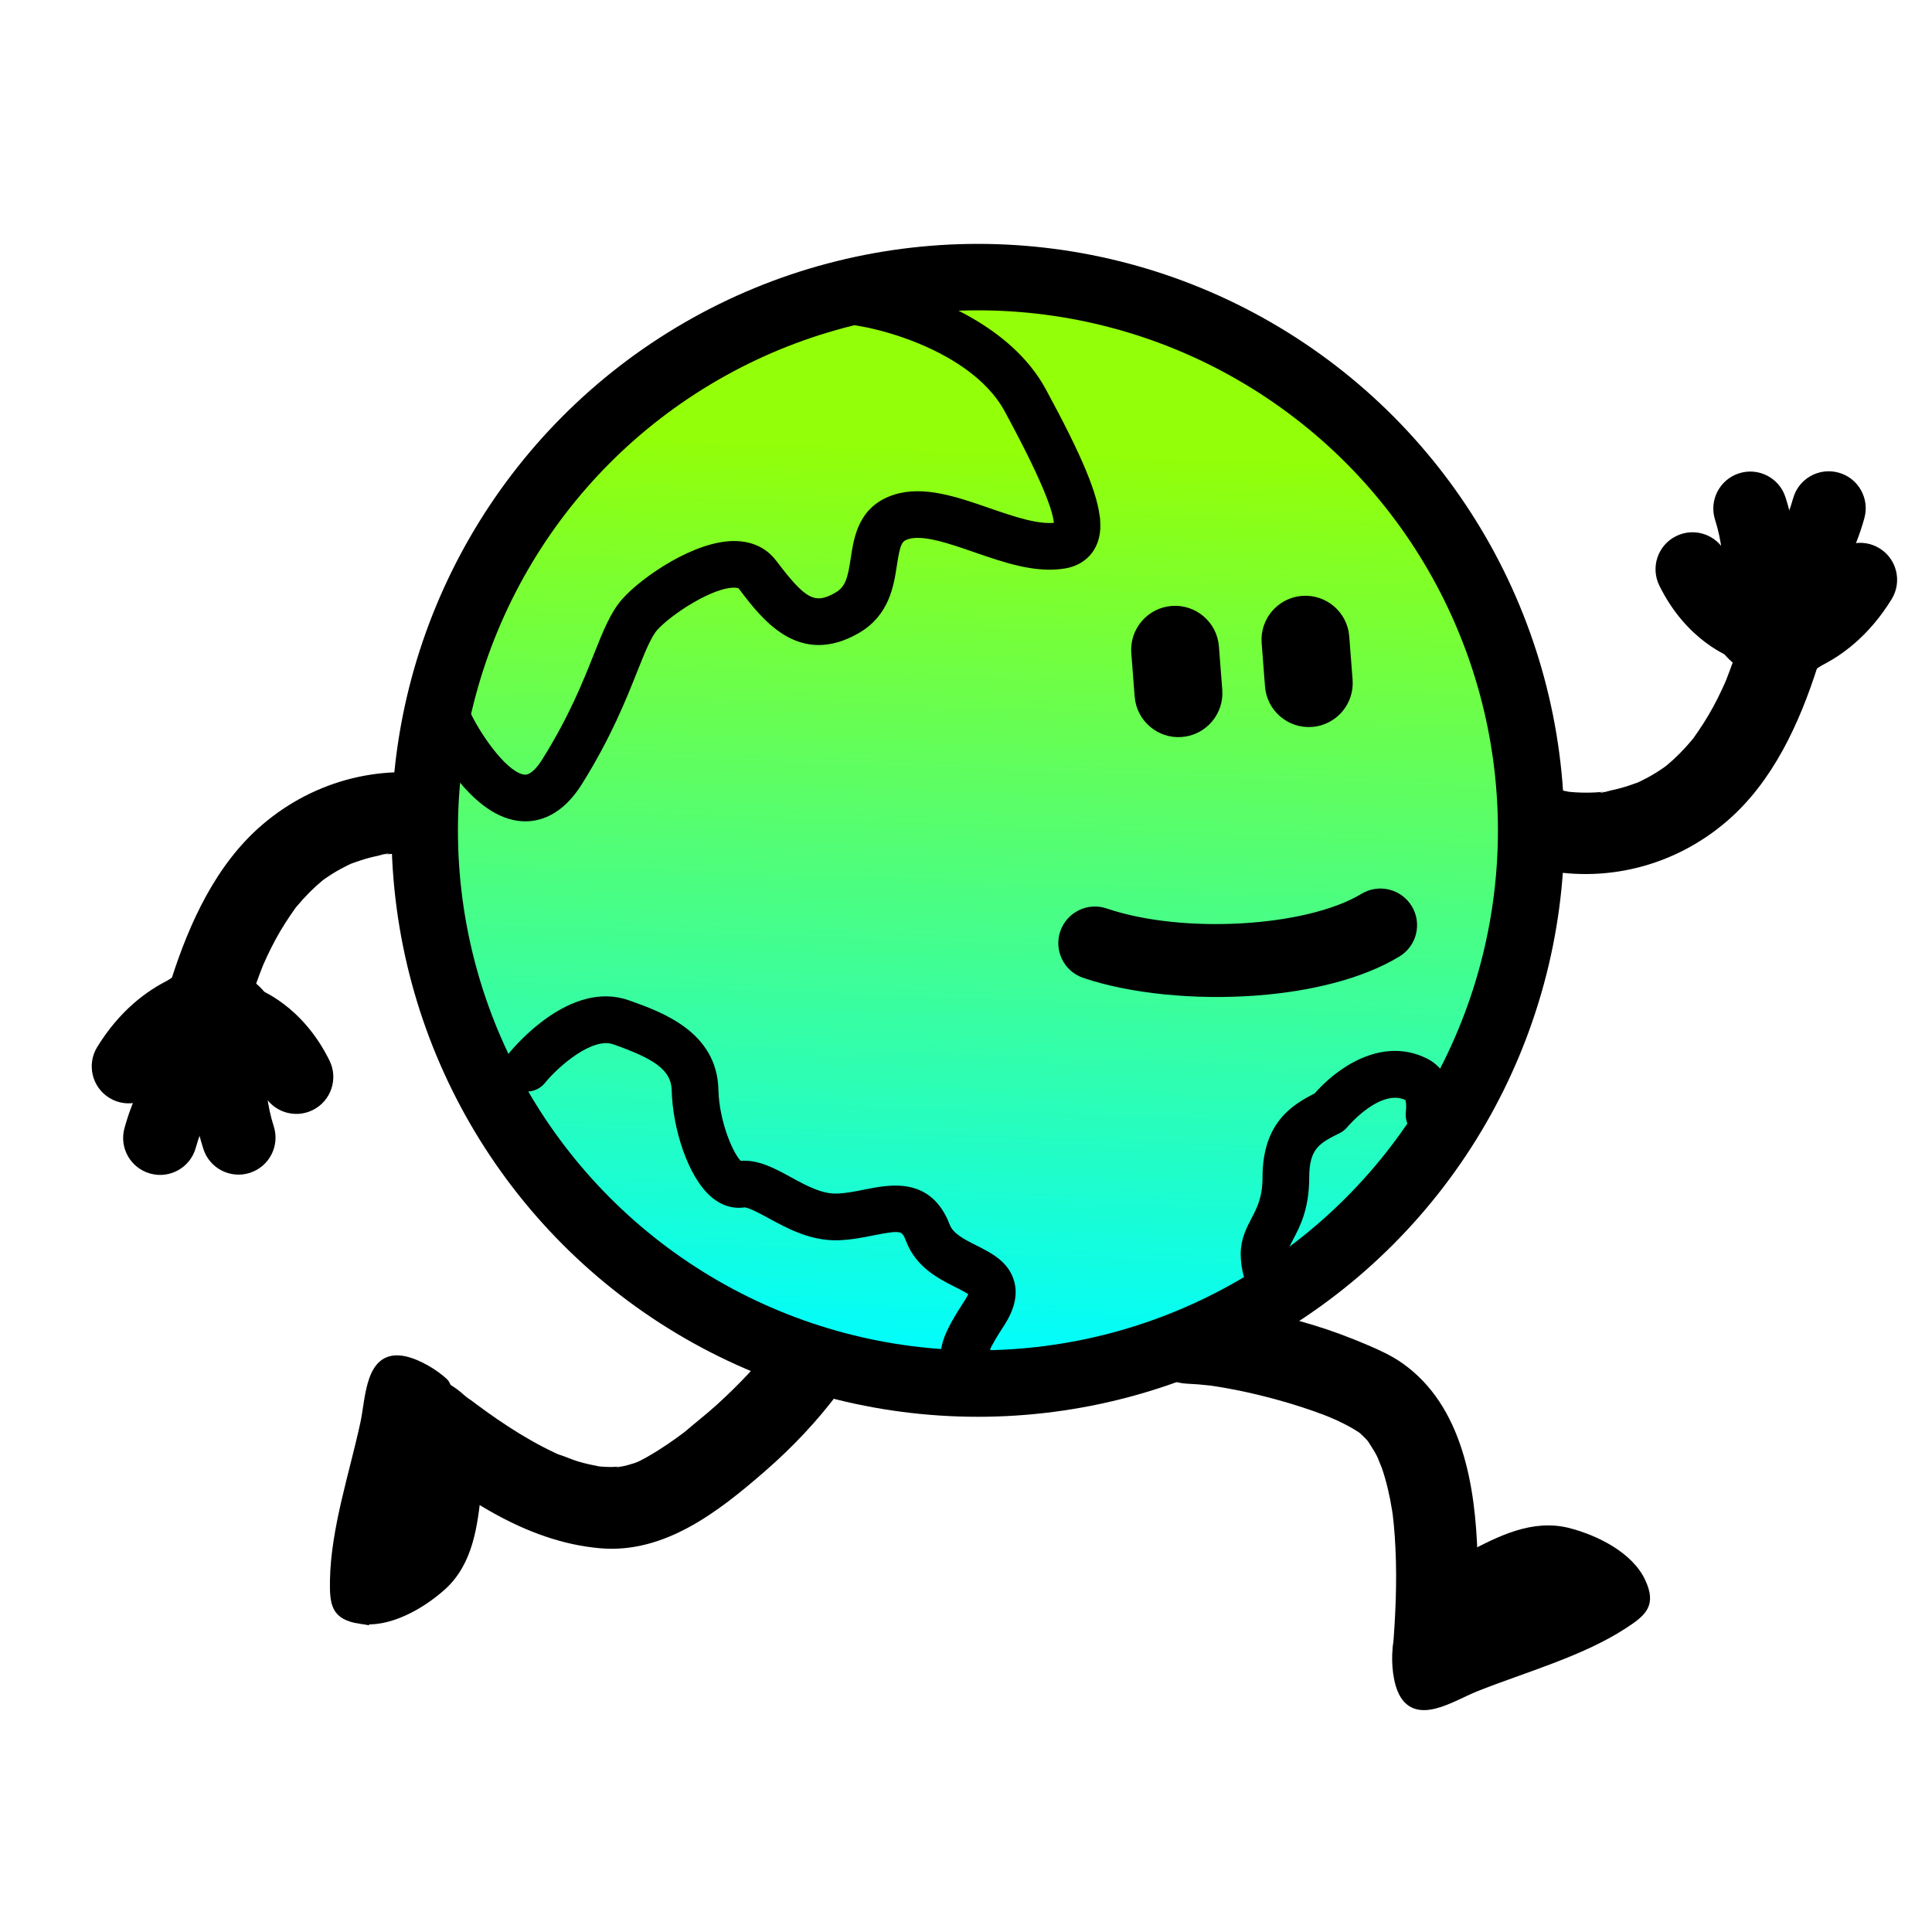
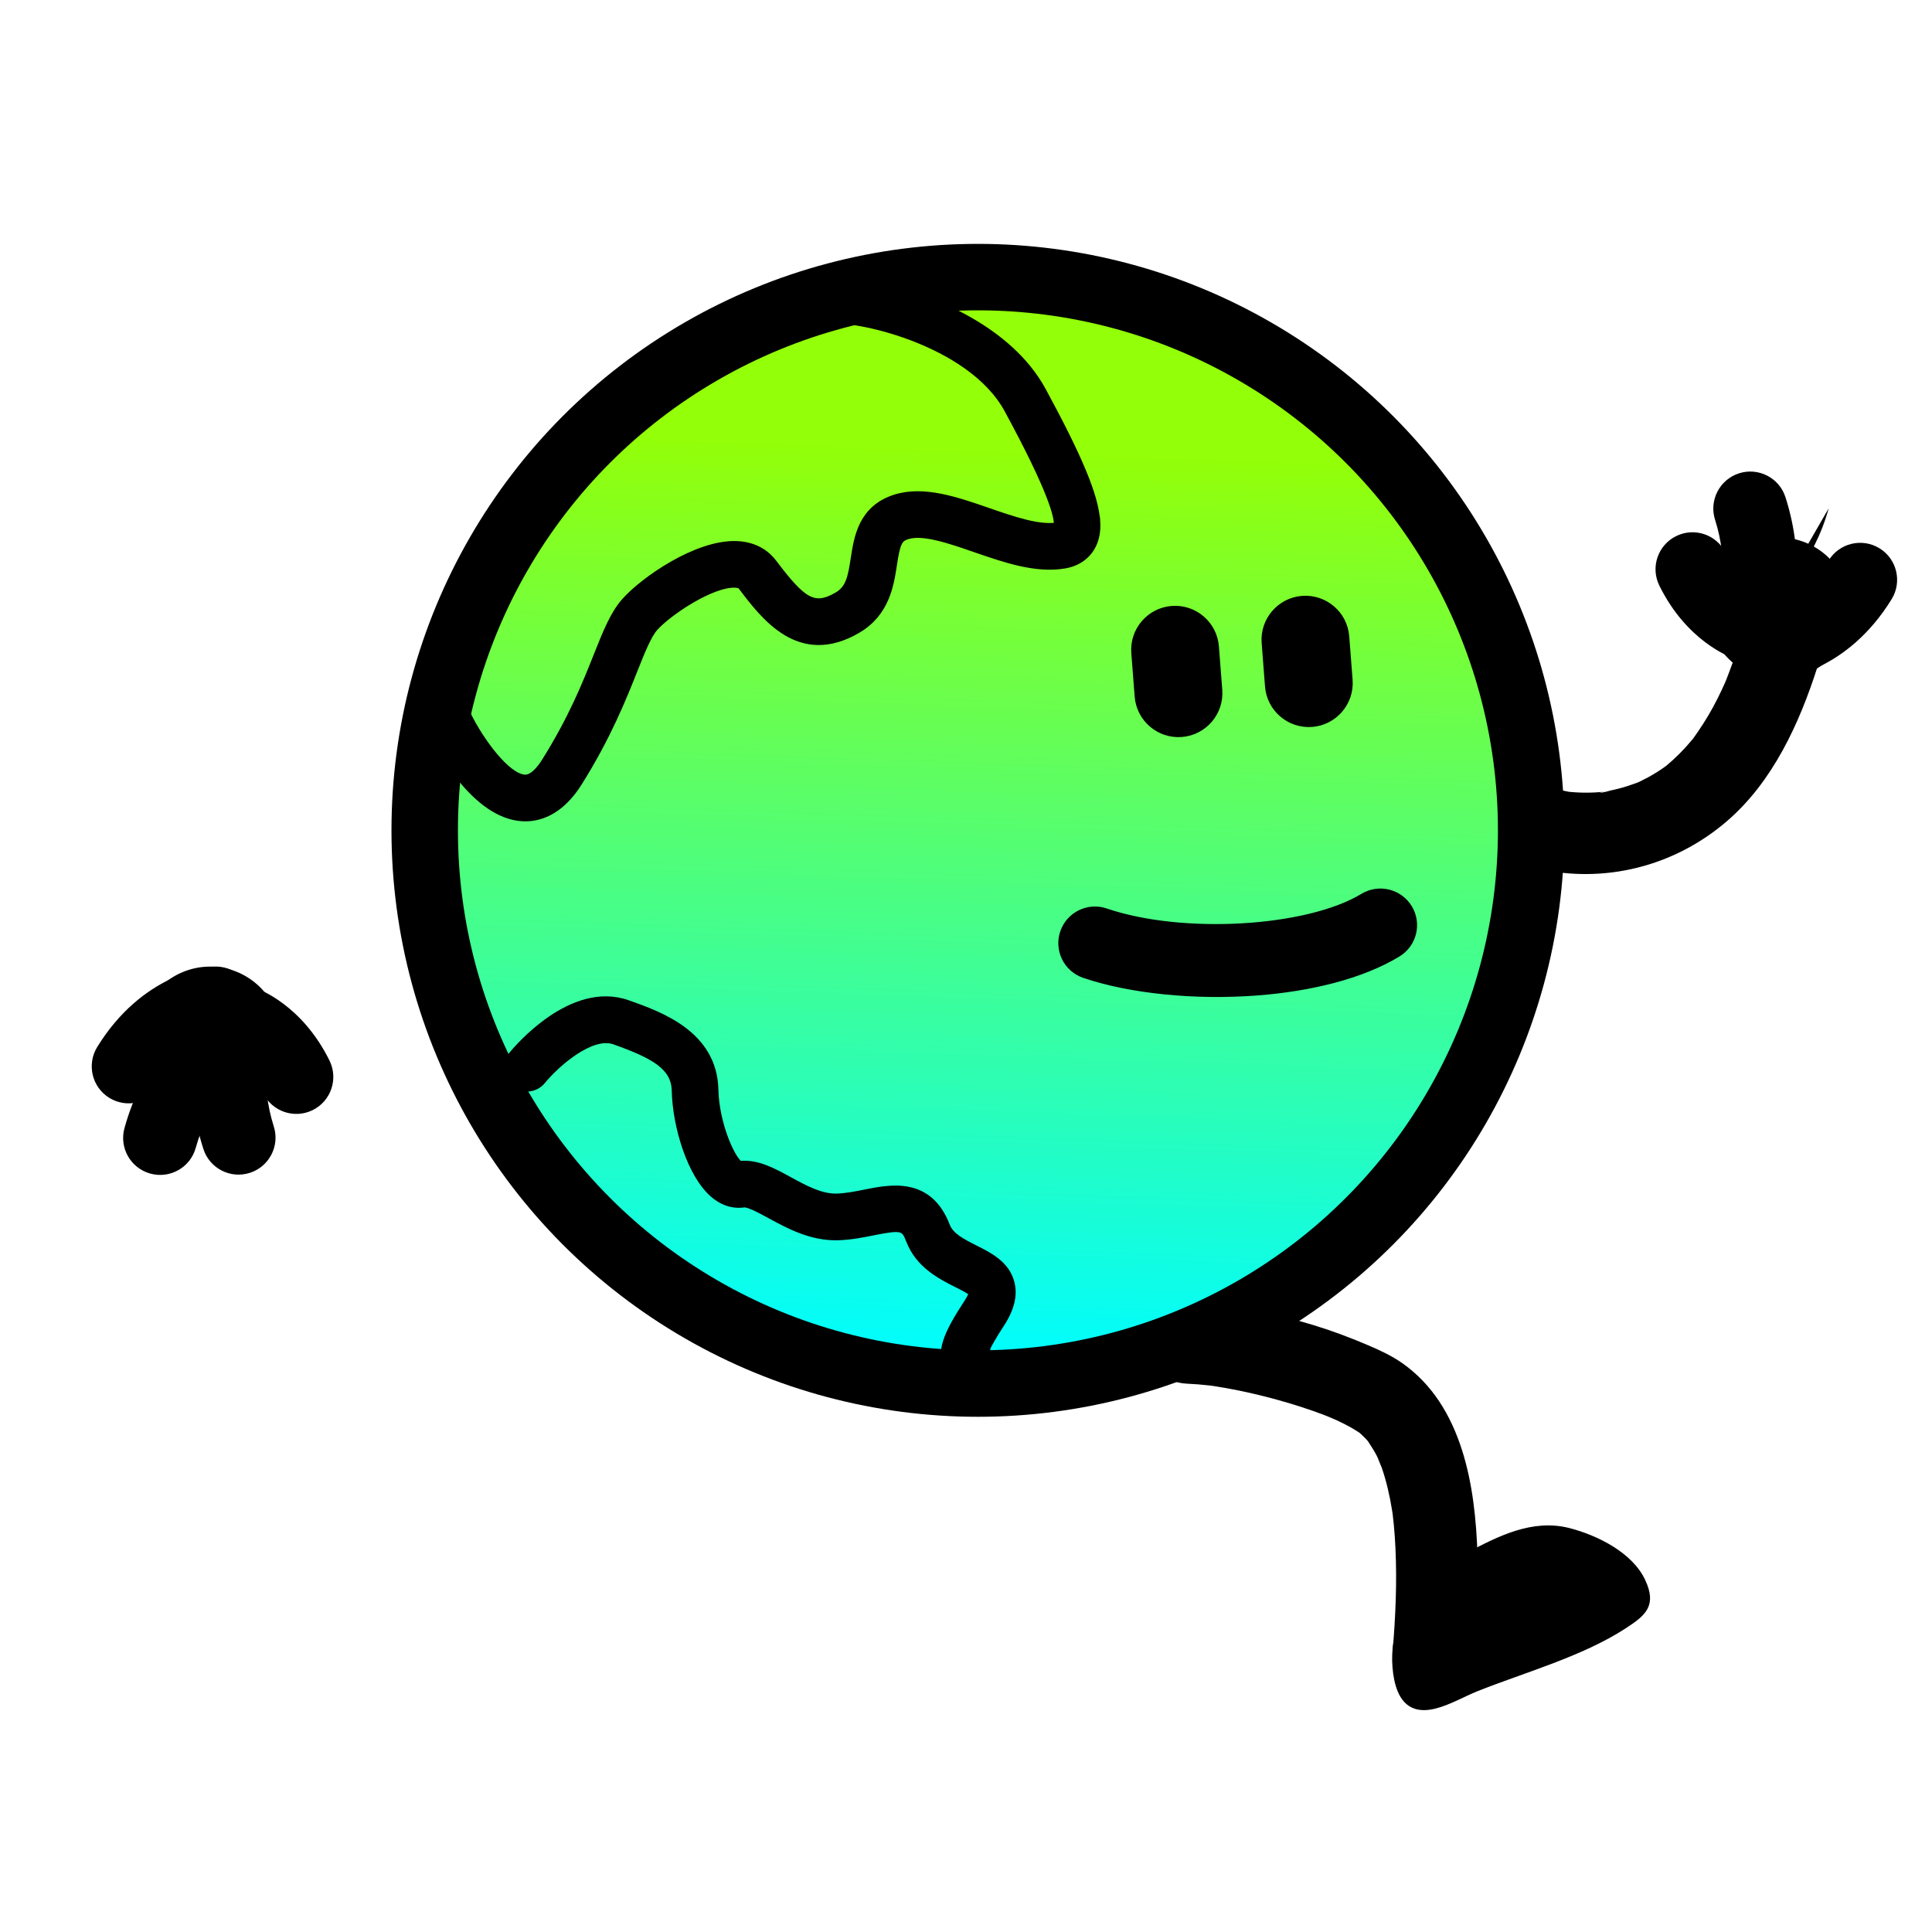
<svg xmlns="http://www.w3.org/2000/svg" viewBox="0 0 1133.86 1133.86" id="Layer_1">
  <defs>
    <style>
      .cls-1 {
        fill: url(#linear-gradient);
      }

      .cls-2 {
        fill: none;
        stroke-width: 39px;
      }

      .cls-2, .cls-3 {
        stroke: #000;
        stroke-miterlimit: 10;
      }

      .cls-3 {
        stroke-width: 4px;
      }
    </style>
    <linearGradient gradientUnits="userSpaceOnUse" gradientTransform="translate(75.9 12756.81) rotate(-180)" y2="12269.5" x2="-166.88" y1="12269.5" x1="-844.88" id="linear-gradient">
      <stop stop-color="#93ff08" offset=".17" />
      <stop stop-color="#00fdff" offset=".96" />
    </linearGradient>
  </defs>
  <g>
    <path d="M126.62,588.95s-29.79,2.3-51.08,36.9" />
    <path d="M133.59,568.39c7.98,2.71,13.97,9.96,14.67,18.89.9,11.81-7.84,22.15-19.59,23.26-1.41.19-20.14,3.1-34.65,26.67-6.28,10.21-19.63,13.39-29.85,7.12-10.21-6.28-13.38-19.65-7.12-29.85,26.33-42.78,63.72-46.85,67.89-47.16,3.01-.24,5.94.16,8.63,1.07Z" />
    <path d="M123.52,616.55s-20.48,18.45-29.53,51.28" />
    <path d="M130.51,596c3.39,1.15,6.55,3.17,9.12,6.03,7.99,8.86,7.31,22.5-1.49,30.54-.54.51-16.22,15.54-23.25,41.04-3.18,11.55-15.12,18.33-26.67,15.15-11.61-3.2-18.34-15.13-15.17-26.68,10.43-37.86,33.36-59.32,35.93-61.64,6.06-5.44,14.32-6.87,21.52-4.43Z" />
    <path d="M136.66,608.59s-7.05,26.65,3.35,59.1" />
    <path d="M143.66,588.05c10.65,3.62,16.85,14.88,14.01,25.93-.15.62-5.09,21.82,3,47.06,3.65,11.41-2.63,23.62-14.04,27.29-11.4,3.66-23.63-2.62-27.28-14.04-11.99-37.4-4.56-67.9-3.67-71.26,3.07-11.59,14.93-18.49,26.52-15.44.5.13.97.28,1.46.44Z" />
    <path d="M142.42,600.17s18.97,6.44,31.5,31.87" />
    <path d="M149.4,579.63c2.82.96,27.95,10.27,43.98,42.81,5.29,10.76.88,23.76-9.87,29.06-10.75,5.3-23.75.88-29.05-9.87-8.04-16.32-19.08-20.92-19.55-21.1-11.36-3.86-17.16-16.08-13.3-27.43,3.85-11.35,16.43-17.33,27.79-13.47Z" />
    <path d="M105.94,598.83c5.63-9.54,17.9-12.72,27.45-7.1,9.54,5.62,12.71,17.9,7.09,27.44-5.61,9.53-17.89,12.71-27.44,7.09-9.53-5.61-12.7-17.89-7.1-27.43" />
    <path d="M136.61,569.46c2.69.91,5.31,2.12,7.77,3.57,9.6,5.65,16.44,14.71,19.23,25.51,2.78,10.78,1.21,22.03-4.45,31.64-9.97,16.95-30.74,24.67-49.36,18.35-2.69-.91-5.31-2.12-7.78-3.57-19.81-11.65-26.44-37.27-14.78-57.11,9.99-16.98,30.76-24.7,49.37-18.38ZM122.65,610.55c.9.31,1.65-.16,1.98-.71.47-.81.2-1.82-.59-2.27-1.16-.29-1.93.03-2.28.6-.39.66-.07,1.86.61,2.27l.27.12Z" />
  </g>
  <path d="M865.38,968.34c1.55-18.5,2.39-37.08,1.76-55.63-.7-20.64-2.81-41.98-9.13-61.74-6.54-20.46-17.31-38.5-35.08-50.99-6.13-4.31-13.04-7.49-19.91-10.43-10.62-4.55-21.38-8.59-32.44-11.95-23.93-7.26-49.06-12.43-74.07-13.55-12.56-.56-24.56,11.44-24,24,.6,13.48,10.55,23.4,24,24,4.44.2,8.86.55,13.28,1.06.72.08,5.4.74,1,.09-4.44-.65.37.07,1.06.17,2.66.4,5.31.84,7.95,1.32,10.15,1.82,20.2,4.16,30.14,6.91,9.23,2.56,18.38,5.48,27.33,8.9,2.04.78,4.04,1.66,6.08,2.42-7.54-2.8-.77-.29,1.01.54,3.28,1.53,6.53,3.16,9.65,4.99,1.34.79,2.67,1.6,3.96,2.48.59.4,1.15.83,1.74,1.23,2.18,1.46-5.03-4.31-2.06-1.52,1.29,1.21,2.61,2.38,3.83,3.68.49.52.97,1.05,1.44,1.59,3.55,4.09-1.68-2.55-.71-1.03,1.91,3.02,3.93,5.89,5.59,9.08.9,1.73,1.62,3.55,2.51,5.27-3.81-7.32-.11,0,.63,2.15,2.79,8.12,4.69,16.54,6.05,25.01.14.88.27,1.77.41,2.65.81,5.01-.73-6.08-.13-1.02.26,2.26.52,4.52.74,6.79.43,4.57.74,9.16.96,13.75.94,19.93.07,39.91-1.59,59.78-1.05,12.54,11.79,24.55,24,24,13.9-.62,22.88-10.56,24-24h0Z" />
  <path d="M963.74,928.14c-7.16-15.45-27.3-25.31-43.07-29.38-21.05-5.42-40.56,4.68-58.34,13.98-1.01-3.46-41.77,46.55-42.65,51.89-1.3,7.9-.71,19.41,2.36,27,8.11,20.05,30.03,4.75,44.19-.89,27.96-11.15,61.37-20.31,86.61-36.67,11.83-7.67,17.19-12.37,10.91-25.93Z" class="cls-3" />
-   <path d="M265.69,456.51c-39.84-9.29-80.92,1.03-111.88,27.61-27.11,23.27-42.72,57.65-53.35,91-3.81,11.97,4.47,26.72,16.76,29.52,13.11,2.99,25.44-3.95,29.52-16.76,2.25-7.06,4.75-14,7.45-20.9.99-2.41.79-1.97-.59,1.32.42-.98.84-1.95,1.27-2.92.64-1.45,1.3-2.9,1.98-4.34,1.57-3.35,3.24-6.65,5-9.9,3.51-6.46,7.48-12.58,11.76-18.56,2.8-3.91-3.31,4.03.58-.66,1.16-1.4,2.34-2.77,3.56-4.11,2.43-2.68,4.99-5.26,7.67-7.7,1.15-1.05,2.36-2.03,3.52-3.07,1.99-1.61,1.6-1.33-1.19.84.83-.63,1.67-1.25,2.52-1.86,3.1-2.2,6.32-4.23,9.66-6.05,1.44-.78,2.9-1.53,4.37-2.25.98-.48,1.97-.93,2.97-1.38-3.23,1.33-3.62,1.51-1.19.54,3.6-1.31,7.21-2.55,10.92-3.51,1.59-.41,3.18-.79,4.79-1.12,1.2-.25,5.39-1.7,6.46-1.14l-3.13.44c1.09-.12,2.17-.22,3.26-.31,2.18-.17,4.36-.27,6.55-.3,3.55-.05,7.1.09,10.64.42,6.34.59-3.98-.91.93.1,2.14.44,4.29.83,6.42,1.32,12.2,2.84,26.57-3.78,29.52-16.76,2.79-12.26-3.68-26.47-16.76-29.52h0Z" />
  <g>
    <path d="M901.53,509.62c39.84,9.29,80.92-1.03,111.88-27.61,27.11-23.27,42.72-57.65,53.35-91,3.81-11.97-4.47-26.72-16.76-29.52-13.11-2.99-25.44,3.95-29.52,16.76-2.25,7.06-4.75,14-7.45,20.9-.99,2.41-.79,1.97.59-1.32-.42.98-.84,1.95-1.27,2.92-.64,1.45-1.3,2.9-1.98,4.34-1.57,3.35-3.24,6.65-5,9.9-3.51,6.46-7.48,12.58-11.76,18.56-2.8,3.91,3.31-4.03-.58.66-1.16,1.4-2.34,2.77-3.56,4.11-2.43,2.68-4.99,5.26-7.67,7.7-1.15,1.05-2.36,2.03-3.52,3.07-1.99,1.61-1.6,1.33,1.19-.84-.83.63-1.67,1.25-2.52,1.86-3.1,2.2-6.32,4.23-9.66,6.05-1.44.78-2.9,1.53-4.37,2.25-.98.48-1.97.93-2.97,1.38,3.23-1.33,3.62-1.51,1.19-.54-3.6,1.31-7.21,2.55-10.92,3.51-1.59.41-3.18.79-4.79,1.12-1.2.25-5.39,1.7-6.46,1.14,1.04-.15,2.08-.3,3.13-.44-1.09.12-2.17.22-3.26.31-2.18.17-4.36.27-6.55.3-3.55.05-7.1-.09-10.64-.42-6.34-.59,3.98.91-.93-.1-2.14-.44-4.29-.83-6.42-1.32-12.2-2.84-26.57,3.78-29.52,16.76-2.79,12.26,3.68,26.47,16.76,29.52h0Z" />
    <g>
      <path d="M1040.6,377.18s29.79-2.3,51.08-36.9" />
      <path d="M1033.64,397.73c-7.98-2.71-13.97-9.96-14.67-18.89-.9-11.81,7.84-22.15,19.59-23.26,1.41-.19,20.14-3.1,34.65-26.67,6.28-10.21,19.63-13.39,29.85-7.12,10.21,6.28,13.38,19.65,7.12,29.85-26.33,42.78-63.72,46.85-67.89,47.16-3.01.24-5.94-.16-8.63-1.07Z" />
      <path d="M1043.71,349.58s20.48-18.45,29.53-51.28" />
-       <path d="M1036.72,370.13c-3.39-1.15-6.55-3.17-9.12-6.03-7.99-8.86-7.31-22.5,1.49-30.54.54-.51,16.22-15.54,23.25-41.04,3.18-11.55,15.12-18.33,26.67-15.15,11.61,3.2,18.34,15.13,15.17,26.68-10.43,37.86-33.36,59.32-35.93,61.64-6.06,5.44-14.32,6.87-21.52,4.43Z" />
      <path d="M1030.56,357.54s7.05-26.65-3.35-59.1" />
      <path d="M1023.56,378.07c-10.65-3.62-16.85-14.88-14.01-25.93.15-.62,5.09-21.82-3-47.06-3.65-11.41,2.63-23.62,14.04-27.29,11.4-3.66,23.63,2.62,27.28,14.04,11.99,37.4,4.56,67.9,3.67,71.26-3.07,11.59-14.93,18.49-26.52,15.44-.5-.13-.97-.28-1.46-.44Z" />
      <path d="M1024.8,365.95s-18.97-6.44-31.5-31.87" />
      <path d="M1017.82,386.49c-2.82-.96-27.95-10.27-43.98-42.81-5.29-10.76-.88-23.76,9.87-29.06,10.75-5.3,23.75-.88,29.05,9.87,8.04,16.32,19.08,20.92,19.55,21.1,11.36,3.86,17.16,16.08,13.3,27.43-3.85,11.35-16.43,17.33-27.79,13.47Z" />
      <path d="M1061.29,367.3c-5.63,9.54-17.9,12.72-27.45,7.1-9.54-5.62-12.71-17.9-7.09-27.44,5.61-9.53,17.89-12.71,27.44-7.09,9.53,5.61,12.7,17.89,7.1,27.43" />
      <path d="M1030.62,396.67c-2.69-.91-5.31-2.12-7.77-3.57-9.6-5.65-16.44-14.71-19.23-25.51-2.78-10.78-1.21-22.03,4.45-31.64,9.97-16.95,30.74-24.67,49.36-18.35,2.69.91,5.31,2.12,7.78,3.57,19.81,11.65,26.44,37.27,14.78,57.11-9.99,16.98-30.76,24.7-49.37,18.38ZM1044.57,355.58c-.9-.31-1.65.16-1.98.71-.47.81-.2,1.82.59,2.27,1.16.29,1.93-.03,2.28-.6.39-.66.07-1.86-.61-2.27l-.27-.12Z" />
    </g>
  </g>
  <ellipse transform="translate(74 1051.31) rotate(-87.95)" ry="331.46" rx="339" cy="487.31" cx="581.78" class="cls-1" />
  <g>
    <path d="M643.72,306.07c.33,5.47-.51,9.92-2.36,13.75-3.06,6.3-8.91,10.5-16.5,11.8-16.81,2.9-34.99-3.39-52.56-9.47-15.02-5.2-30.55-10.57-39.8-7.66-4.94,1.56-6.15,4.09-8.09,16.88-1.83,12.06-4.35,28.59-21.41,38.44-33.71,19.48-54.21-7.6-67.78-25.51-.31-.42-.97-1.28-3.82-1.39-13.73-.53-39.14,16.43-47.15,25.46-3.93,4.43-7.54,13.5-12.12,24.99-6.53,16.42-15.49,38.91-32.4,65.89-11.28,17.99-24.17,21.2-33,20.74-28.08-1.48-49.21-41.82-53.16-49.89-2.83-5.78-.43-12.78,5.36-15.64,5.8-2.83,12.8-.44,15.65,5.36,7.13,14.52,22.68,36.26,33.38,36.81,4.64.25,9.06-5.2,11.94-9.82,15.79-25.17,23.95-45.65,30.5-62.11,5.42-13.61,9.69-24.36,16.34-31.84,11.02-12.44,42.36-34.21,65.54-33.31,11.51.44,18.09,6.02,21.58,10.63,17,22.45,23.56,27.39,37.42,19.38,7-4.04,8.29-10.54,9.99-21.7,1.89-12.44,4.47-29.46,24.19-35.67,16.62-5.24,35.87,1.43,54.47,7.87,14.59,5.04,29.67,10.27,40.52,8.58.59-5.12-3.29-20.69-29.03-68.16-22.11-40.78-92.07-54.96-103.14-52.05-5.5,2.81-12.3.84-15.42-4.58-3.23-5.58-1.32-12.74,4.27-15.98,11.94-6.91,38.41-.56,49.22,2.51,19.05,5.38,65.52,21.88,85.62,58.95,21.18,39.06,30.81,61.76,31.72,76.75Z" class="cls-3" />
    <path d="M575.1,806.31c-1,.7-2.13,1.26-3.37,1.63-5.48,1.63-11.41-.29-14.75-4.79-6.51-8.75-1.22-20.37,10.82-38.75,2-3.06,2.61-4.81,2.79-5.58-1.49-1.44-5.93-3.67-8.96-5.19-9.45-4.75-22.39-11.25-27.95-25.8-2.86-7.48-4.24-8.23-21.36-4.78-6.25,1.26-13.34,2.67-20.88,2.85-15.47.34-28.73-6.89-39.37-12.69-5.39-2.93-12.79-6.97-15.48-6.58-4.29.64-10.86.19-17.7-5.57-13.58-11.45-22.19-40.01-22.66-61-.32-14-12.26-20.77-35.68-29.07-13.7-4.83-34.4,13.62-42.28,23.31-4.05,5-11.43,5.78-16.45,1.71-5.01-4.07-5.78-11.44-1.71-16.46,3.54-4.35,35.5-42.2,68.25-30.61,18.9,6.69,50.52,17.89,51.26,50.59.44,19.82,9.62,40.52,14.54,43.83,10.05-1.09,19.31,3.96,29.11,9.31,9.06,4.94,18.41,10.04,27.65,9.83,5.48-.12,11.23-1.27,16.79-2.39,14.94-3,37.53-7.54,47.81,19.35,2.32,6.07,9.27,9.56,16.61,13.25,8.58,4.32,18.3,9.2,21.19,19.93,1.99,7.39.04,15.42-5.95,24.57-4.69,7.15-7.15,11.69-8.44,14.42.28.58.52,1.19.7,1.82,1.43,4.93-.53,10.05-4.53,12.85Z" class="cls-3" />
-     <path d="M743.36,757.59c-4.9,0-9.46-3.1-11.1-8.01-1.73-5.22-2.1-10.37-2.1-13.78,0-8.17,3.24-14.37,6.09-19.83,3.3-6.3,6.7-12.82,6.7-24.92,0-31.08,16.59-41.02,29.84-47.72,12.47-14.44,38.2-33.11,63.8-20.28,6.13,3.06,16.05,11.35,13.7,32.44-.72,6.41-6.52,10.99-12.91,10.33-6.42-.72-11.05-6.5-10.34-12.91.68-6.13-.43-8.69-.91-8.93-16.46-8.22-36.59,15.8-36.8,16.05-1.05,1.3-2.4,2.38-3.88,3.13-11.91,5.94-19.1,9.54-19.1,27.9s-5.41,28.2-9.37,35.76c-2.26,4.32-3.43,6.68-3.43,8.99s.32,4.65.91,6.39c2.03,6.14-1.28,12.75-7.41,14.8-1.23.41-2.48.6-3.7.6Z" class="cls-3" />
    <g>
      <path d="M687.81,357.62c-13.07,1.01-22.88,12.47-21.87,25.54l1.97,25.51c1.01,13.07,12.46,22.88,25.54,21.87,13.07-1.01,22.89-12.47,21.88-25.54l-1.97-25.51c-1.01-13.07-12.47-22.88-25.54-21.87Z" class="cls-3" />
      <path d="M764.31,351.71c-13.08,1.01-22.88,12.47-21.87,25.54l1.97,25.51c1.01,13.07,12.46,22.88,25.54,21.87,13.07-1.01,22.88-12.47,21.87-25.54l-1.97-25.51c-1.01-13.07-12.47-22.88-25.54-21.87Z" class="cls-3" />
      <path d="M737.88,582.21c-36.68,2.83-74.73-1.09-101.57-10.24-10.19-3.48-15.63-14.55-12.16-24.74,3.48-10.2,14.57-15.64,24.74-12.16,44.98,15.34,118.44,11.07,151.16-8.78,9.21-5.57,21.2-2.62,26.78,6.56,5.59,9.21,2.65,21.2-6.55,26.78-21.4,12.98-51.41,20.19-82.4,22.59Z" class="cls-3" />
    </g>
  </g>
  <circle r="324.68" cy="487.31" cx="573.93" class="cls-2" />
-   <path d="M236.04,850.59c33.81,27.03,71.59,54.11,116.04,58.05,37.91,3.36,69.67-21.57,96.63-44.99,16.34-14.2,31.17-29.82,44.03-47.23,3.47-4.7,3.9-13.12,2.42-18.49-1.53-5.57-5.84-11.6-11.03-14.34-12.53-6.62-24.85-2.21-32.84,8.61-.49.67-1.08,1.35-1.53,2.05,3.35-5.21,2.36-3.01,1.33-1.74-1.14,1.41-2.27,2.82-3.44,4.2-2.75,3.27-5.59,6.46-8.51,9.58-5.8,6.21-11.88,12.16-18.17,17.89-6.26,5.71-12.96,10.85-19.36,16.39.3-.26,4.62-3.51,1.46-1.13-.75.57-1.5,1.13-2.25,1.7-1.47,1.1-2.96,2.18-4.45,3.25-3.16,2.26-6.37,4.44-9.65,6.52-2.61,1.66-5.27,3.25-7.98,4.75-1.23.67-2.46,1.33-3.72,1.95-2.21,1.1-7.58,2.6.57-.07-3.08,1.01-6.07,2.13-9.26,2.83-.93.2-1.86.36-2.79.54-1.93.37-3.38-.39,2.15-.29-2.36-.04-4.76.35-7.13.34-1.93,0-3.85-.09-5.77-.24-.94-.07-1.98-.29-2.91-.28.46,0,6.04,1.04,2,.24-4.21-.84-8.37-1.71-12.49-2.94-4.25-1.27-8.3-3.22-12.53-4.47.57.17,5.11,2.3,1.32.52-.97-.46-1.96-.89-2.93-1.35-2.21-1.04-4.4-2.13-6.57-3.26-9.34-4.85-18.29-10.42-26.96-16.36-4.31-2.96-8.56-6.01-12.74-9.14-.87-.65-1.74-1.3-2.6-1.96-1.35-1.02-5.45-3.07-.24-.17-2.18-1.21-4.23-3.33-6.18-4.88-5.16-4.12-10.1-7.03-16.97-7.03-5.89,0-12.92,2.61-16.97,7.03-7.99,8.71-10.47,25.57,0,33.94h0Z" />
-   <path d="M211.1,950.96c16.82,2.67,36.24-8.55,48.4-19.38,16.24-14.45,18.73-36.28,20.92-56.22,3.44,1.09-15.35-60.63-19.29-64.34-5.83-5.49-15.72-11.42-23.73-13.1-21.17-4.45-20.69,22.28-23.9,37.18-6.34,29.42-17.36,62.27-17.85,92.34-.23,14.09.68,21.17,15.45,23.52Z" class="cls-3" />
</svg>